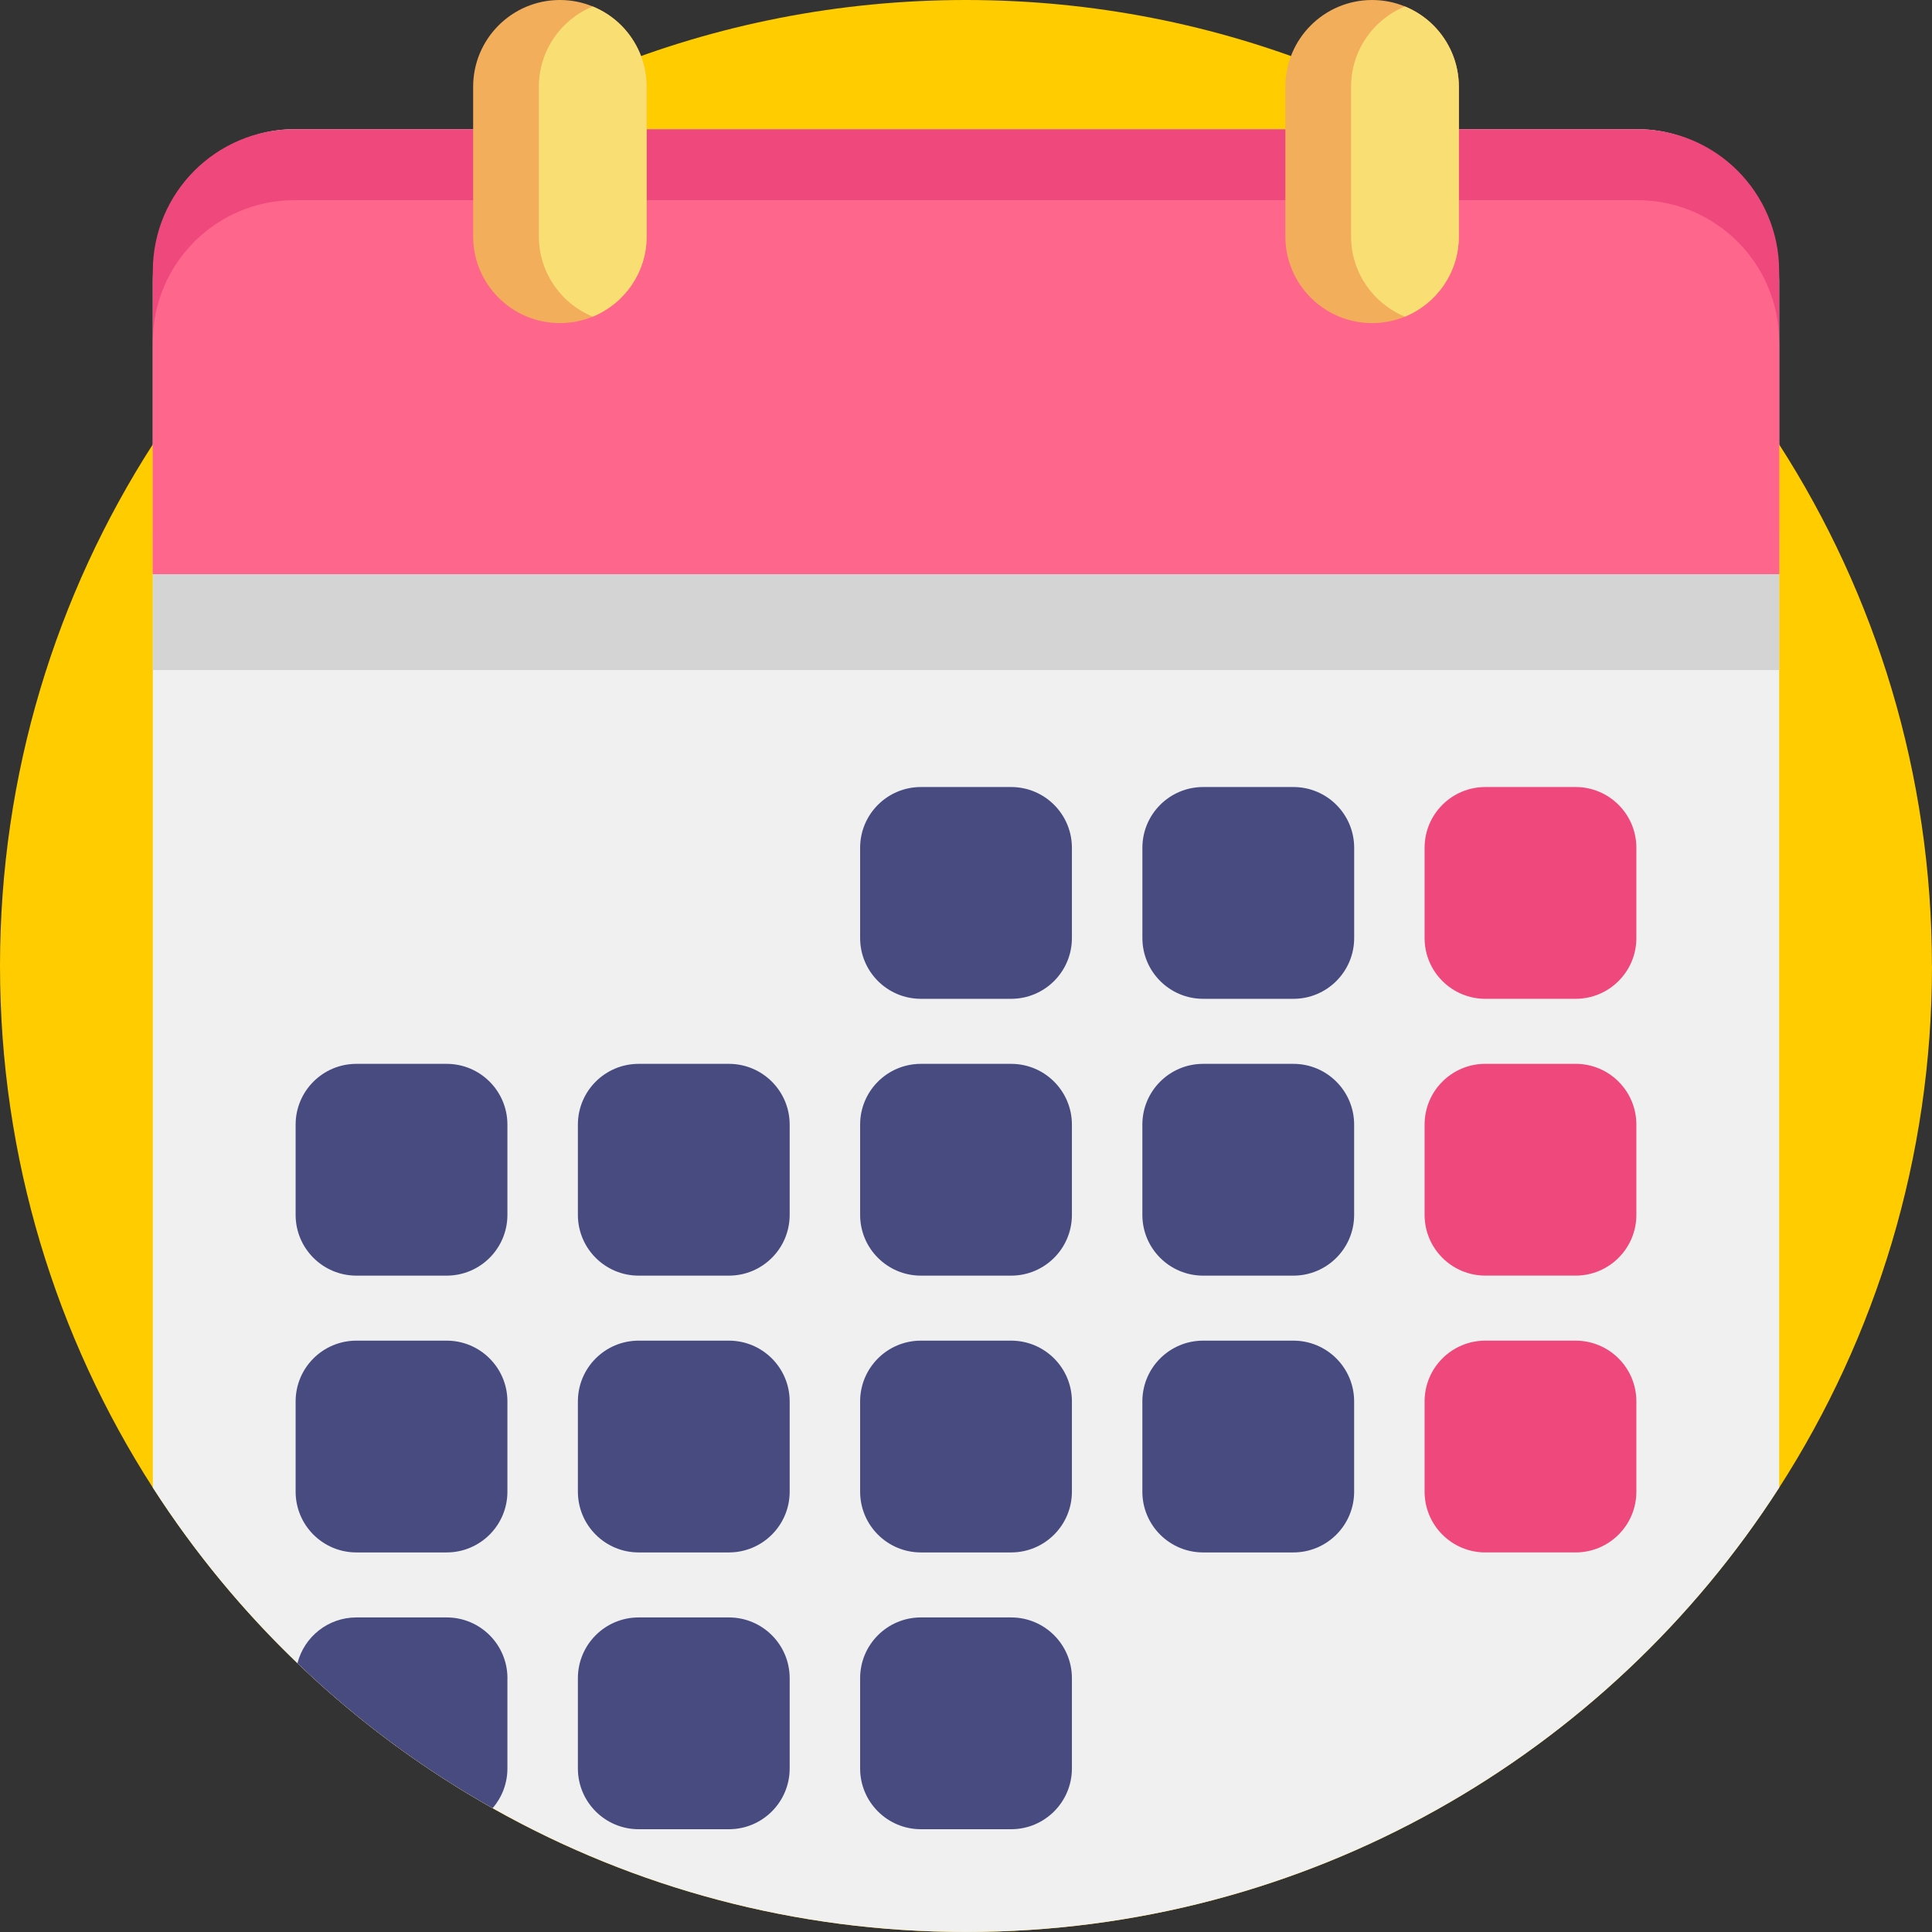
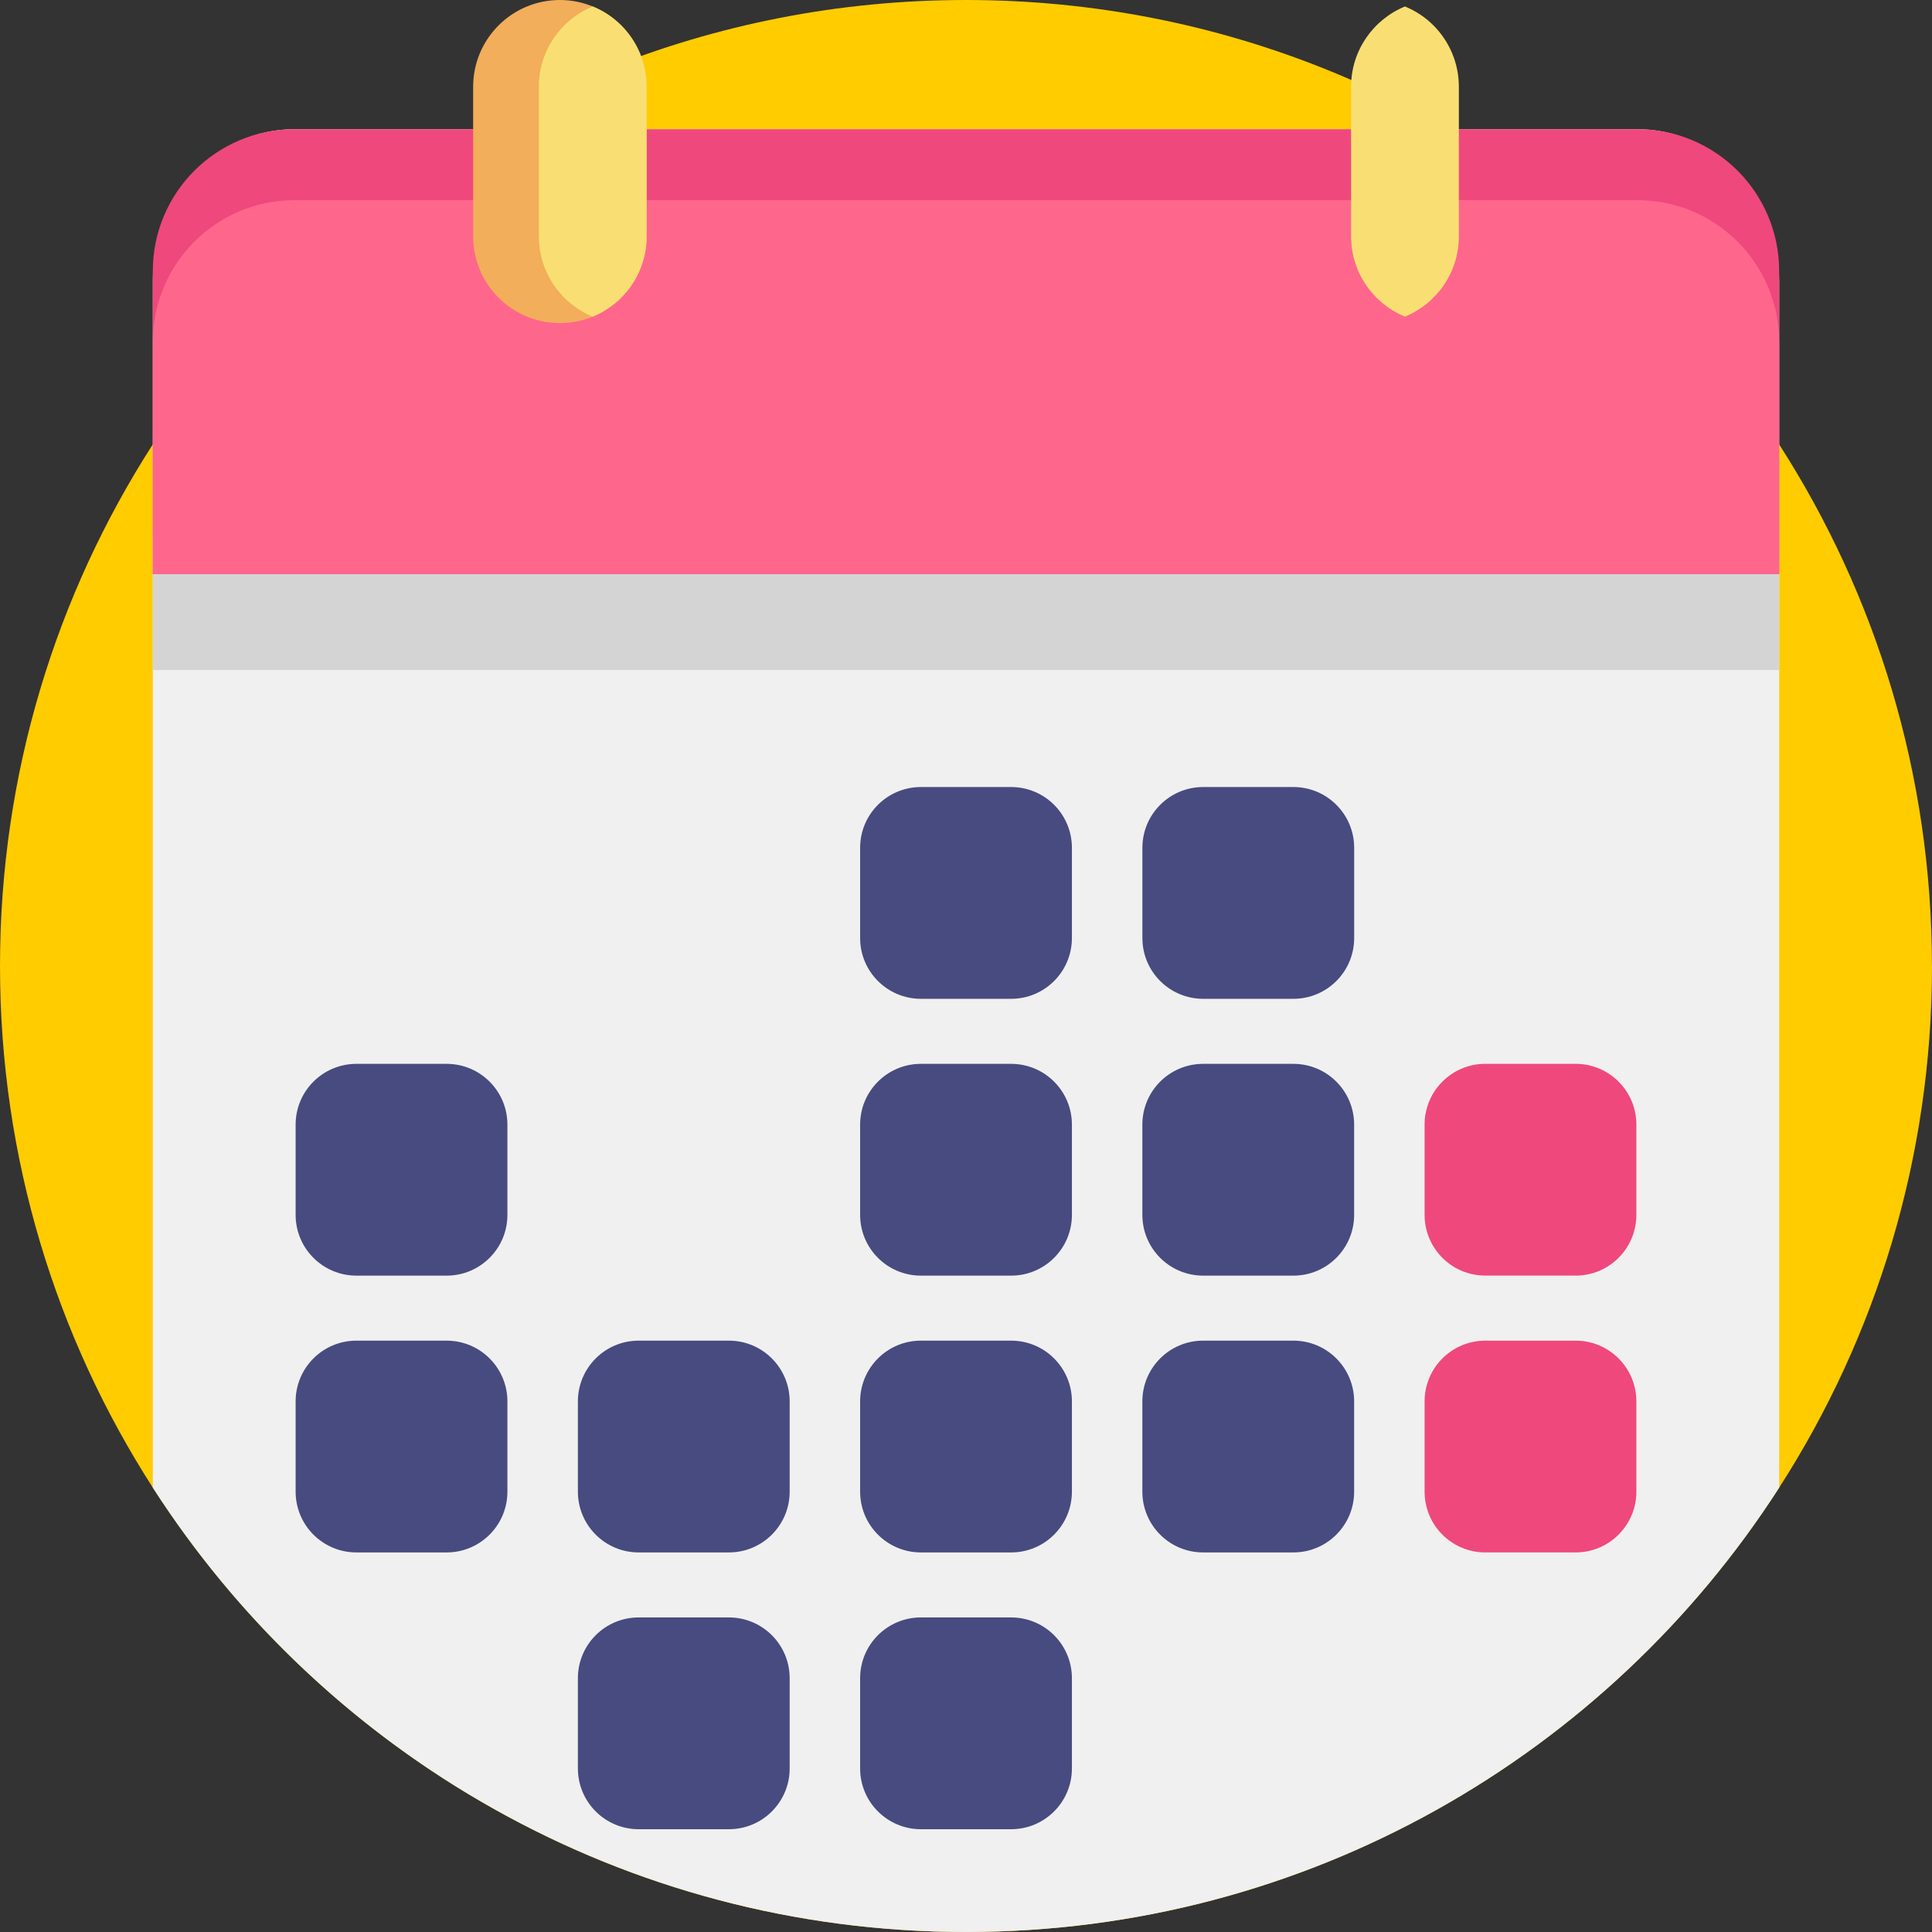
<svg xmlns="http://www.w3.org/2000/svg" height="60" viewBox="0 0 60 60" width="60">
  <rect x="0" y="0" width="60" height="60" fill="#333333" stroke="none" />
  <g fill="none">
    <path d="m60 30c0 5.967-1.742 11.527-4.746 16.2-5.336 8.301-14.652 13.8-25.254 13.8s-19.918-5.499-25.254-13.8c-3.004-4.673-4.746-10.233-4.746-16.2s1.742-11.527 4.746-16.2c3.337-5.191 8.23-9.287 14.02-11.625 3.469-1.403 7.261-2.175 11.233-2.175s7.764.771 11.233 2.175c5.791 2.339 10.684 6.435 14.02 11.625 3.004 4.673 4.746 10.233 4.746 16.2z" fill="#fc0" />
    <path d="m55.254 8.707v37.492c-5.336 8.301-14.652 13.8-25.254 13.8-5.342 0-10.358-1.396-14.701-3.845-2.21-1.243-4.245-2.759-6.061-4.501-1.702-1.632-3.211-3.463-4.492-5.454v-37.492c0-2.595 1.971-4.696 4.403-4.696h41.7c2.432 0 4.404 2.101 4.404 4.696z" fill="#f0f0f0" />
    <path d="m4.746 16.564h50.508v4.245h-50.508z" fill="#d4d4d4" />
    <path d="m55.254 8.416v9.411h-50.508v-9.411c0-2.433 1.971-4.404 4.403-4.404h41.7c2.432 0 4.404 1.971 4.404 4.404z" fill="#ef487d" />
    <path d="m55.254 10.62v7.207h-50.508v-7.207c0-2.433 1.971-4.404 4.403-4.404h41.7c2.432 0 4.404 1.971 4.404 4.404z" fill="#ff668c" />
    <path d="m20.082 2.694v4.646c0 1.127-.692 2.091-1.674 2.493-.315.13-.659.201-1.02.201-1.488 0-2.694-1.206-2.694-2.694v-4.646c0-1.488 1.206-2.694 2.694-2.694.361 0 .705.071 1.02.201.334.136.634.337.885.588.487.488.788 1.162.788 1.905z" fill="#f2ae5a" />
    <path d="m20.082 2.694v4.646c0 1.127-.692 2.091-1.674 2.493-.981-.402-1.673-1.367-1.673-2.493v-4.646c0-1.127.692-2.091 1.673-2.493.334.136.634.337.885.588.487.488.789 1.162.789 1.905z" fill="#f9df73" />
-     <path d="m45.306 2.694v4.646c0 1.127-.692 2.091-1.674 2.493-.315.13-.659.201-1.02.201-1.488 0-2.694-1.206-2.694-2.694v-4.646c0-1.488 1.206-2.694 2.694-2.694.361 0 .705.071 1.02.201.334.136.634.337.885.588.487.488.789 1.162.789 1.905z" fill="#f2ae5a" />
    <path d="m45.306 2.694v4.646c0 1.127-.692 2.091-1.674 2.493-.981-.402-1.673-1.367-1.673-2.493v-4.646c0-1.127.692-2.091 1.673-2.493.334.136.634.337.885.588.487.488.789 1.162.789 1.905z" fill="#f9df73" />
    <g fill="#484b7f" transform="translate(26.602 24.375)">
      <path d="m4.8 6.644h-2.803c-1.042 0-1.887-.845-1.887-1.887v-2.803c0-1.042.845-1.887 1.887-1.887h2.803c1.042 0 1.887.845 1.887 1.887v2.803c0 1.042-.845 1.887-1.887 1.887z" />
      <path d="m13.566 6.644h-2.803c-1.042 0-1.887-.845-1.887-1.887v-2.803c0-1.042.845-1.887 1.887-1.887h2.803c1.042 0 1.887.845 1.887 1.887v2.803c0 1.042-.845 1.887-1.887 1.887z" />
    </g>
-     <path d="m48.932 31.019h-2.803c-1.042 0-1.887-.845-1.887-1.887v-2.803c0-1.042.845-1.887 1.887-1.887h2.803c1.042 0 1.887.845 1.887 1.887v2.803c0 1.042-.845 1.887-1.887 1.887z" fill="#ef487d" />
    <g fill="#484b7f" transform="translate(9.141 32.93)">
      <path d="m4.73 6.686h-2.803c-1.042 0-1.887-.845-1.887-1.887v-2.803c0-1.042.845-1.887 1.887-1.887h2.803c1.042 0 1.887.845 1.887 1.887v2.803c0 1.042-.845 1.887-1.887 1.887z" />
-       <path d="m13.496 6.686h-2.803c-1.042 0-1.887-.845-1.887-1.887v-2.803c0-1.042.845-1.887 1.887-1.887h2.803c1.042 0 1.887.845 1.887 1.887v2.803c0 1.042-.845 1.887-1.887 1.887z" />
      <path d="m22.261 6.686h-2.803c-1.042 0-1.887-.845-1.887-1.887v-2.803c0-1.042.845-1.887 1.887-1.887h2.803c1.042 0 1.887.845 1.887 1.887v2.803c0 1.042-.845 1.887-1.887 1.887z" />
      <path d="m31.026 6.686h-2.803c-1.042 0-1.887-.845-1.887-1.887v-2.803c0-1.042.845-1.887 1.887-1.887h2.803c1.042 0 1.887.845 1.887 1.887v2.803c0 1.042-.845 1.887-1.887 1.887z" />
    </g>
    <path d="m48.932 39.615h-2.803c-1.042 0-1.887-.845-1.887-1.887v-2.803c0-1.042.845-1.887 1.887-1.887h2.803c1.042 0 1.887.845 1.887 1.887v2.803c0 1.042-.845 1.887-1.887 1.887z" fill="#ef487d" />
    <g fill="#484b7f" transform="translate(9.141 41.602)">
      <path d="m4.73 6.61h-2.803c-1.042 0-1.887-.845-1.887-1.887v-2.803c0-1.042.845-1.887 1.887-1.887h2.803c1.042 0 1.887.845 1.887 1.887v2.803c0 1.042-.845 1.887-1.887 1.887z" />
      <path d="m13.496 6.61h-2.803c-1.042 0-1.887-.845-1.887-1.887v-2.803c0-1.042.845-1.887 1.887-1.887h2.803c1.042 0 1.887.845 1.887 1.887v2.803c0 1.042-.845 1.887-1.887 1.887z" />
      <path d="m22.261 6.61h-2.803c-1.042 0-1.887-.845-1.887-1.887v-2.803c0-1.042.845-1.887 1.887-1.887h2.803c1.042 0 1.887.845 1.887 1.887v2.803c0 1.042-.845 1.887-1.887 1.887z" />
      <path d="m31.026 6.61h-2.803c-1.042 0-1.887-.845-1.887-1.887v-2.803c0-1.042.845-1.887 1.887-1.887h2.803c1.042 0 1.887.845 1.887 1.887v2.803c0 1.042-.845 1.887-1.887 1.887z" />
    </g>
    <path d="m48.932 48.212h-2.803c-1.042 0-1.887-.845-1.887-1.887v-2.803c0-1.042.845-1.887 1.887-1.887h2.803c1.042 0 1.887.845 1.887 1.887v2.803c0 1.042-.845 1.887-1.887 1.887z" fill="#ef487d" />
    <g fill="#484b7f" transform="translate(9.141 50.156)">
-       <path d="m6.617 1.962v2.804c0 .471-.174.902-.459 1.233-2.21-1.243-4.245-2.759-6.061-4.501.207-.818.948-1.423 1.831-1.423h2.803c1.042 0 1.887.845 1.887 1.887z" />
      <path d="m13.496 6.652h-2.803c-1.042 0-1.887-.845-1.887-1.887v-2.803c0-1.042.845-1.887 1.887-1.887h2.803c1.042 0 1.887.845 1.887 1.887v2.803c0 1.042-.845 1.887-1.887 1.887z" />
      <path d="m22.261 6.652h-2.803c-1.042 0-1.887-.845-1.887-1.887v-2.803c0-1.042.845-1.887 1.887-1.887h2.803c1.042 0 1.887.845 1.887 1.887v2.803c0 1.042-.845 1.887-1.887 1.887z" />
    </g>
  </g>
</svg>